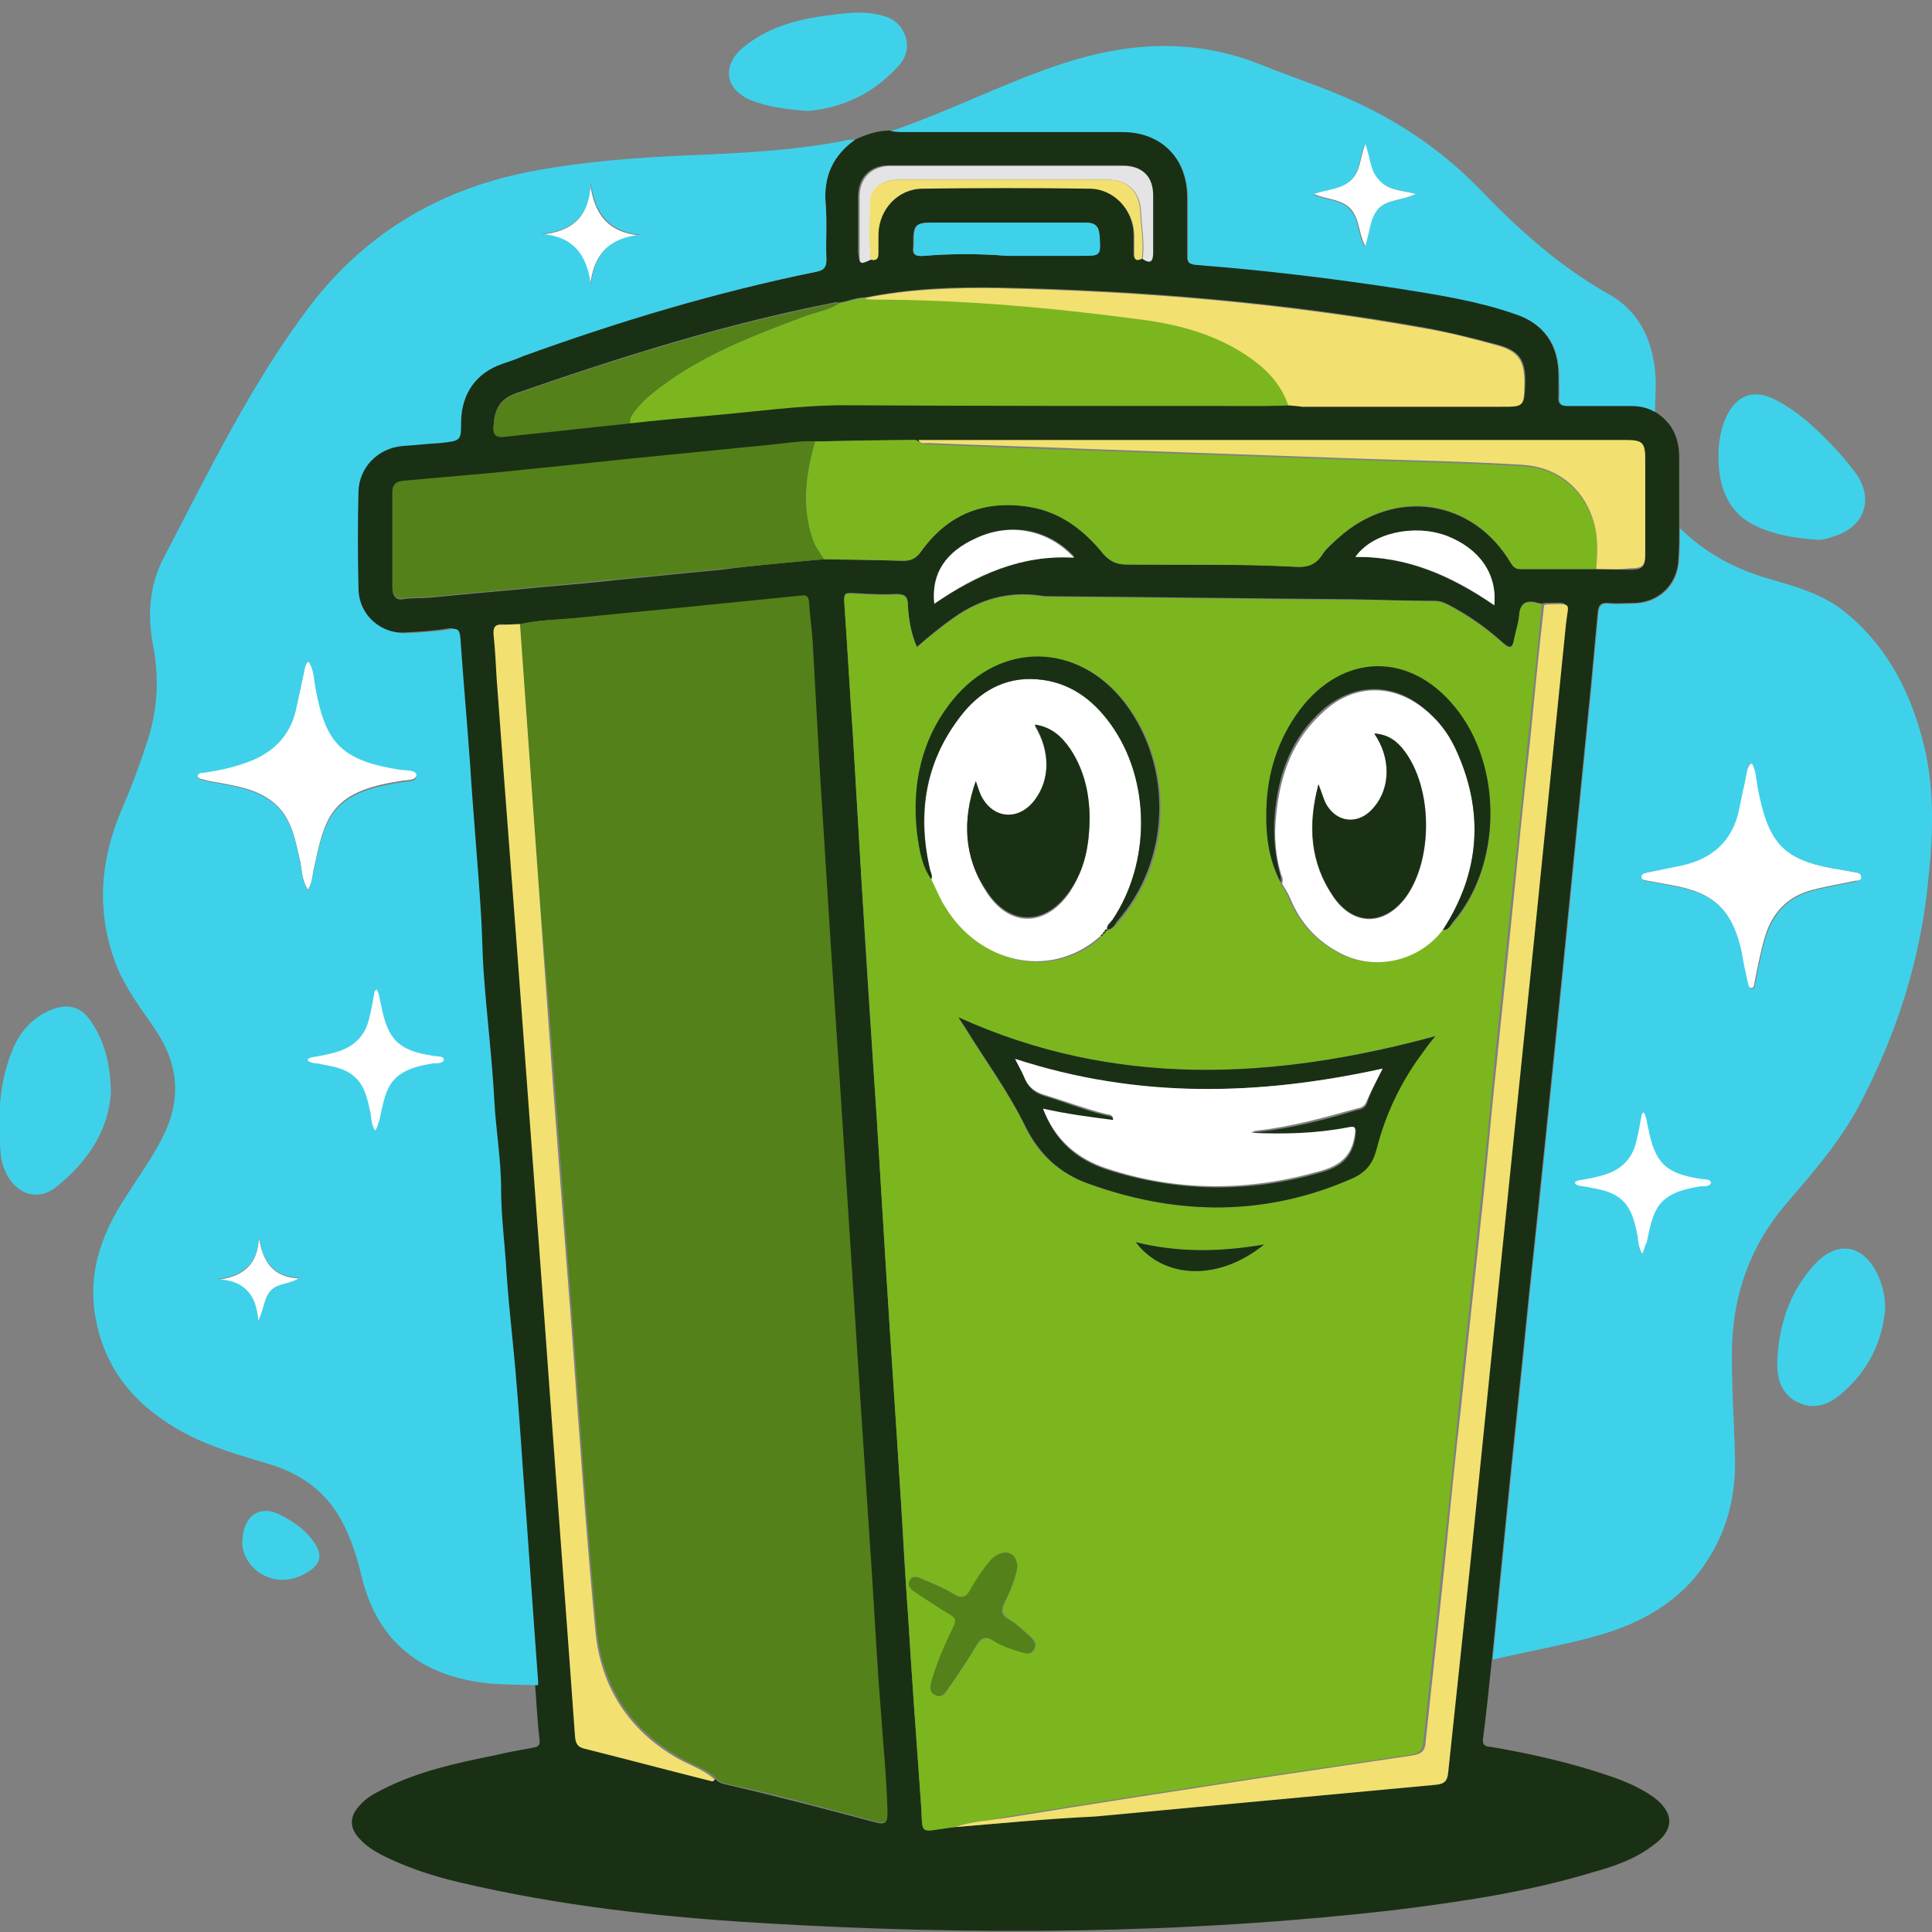
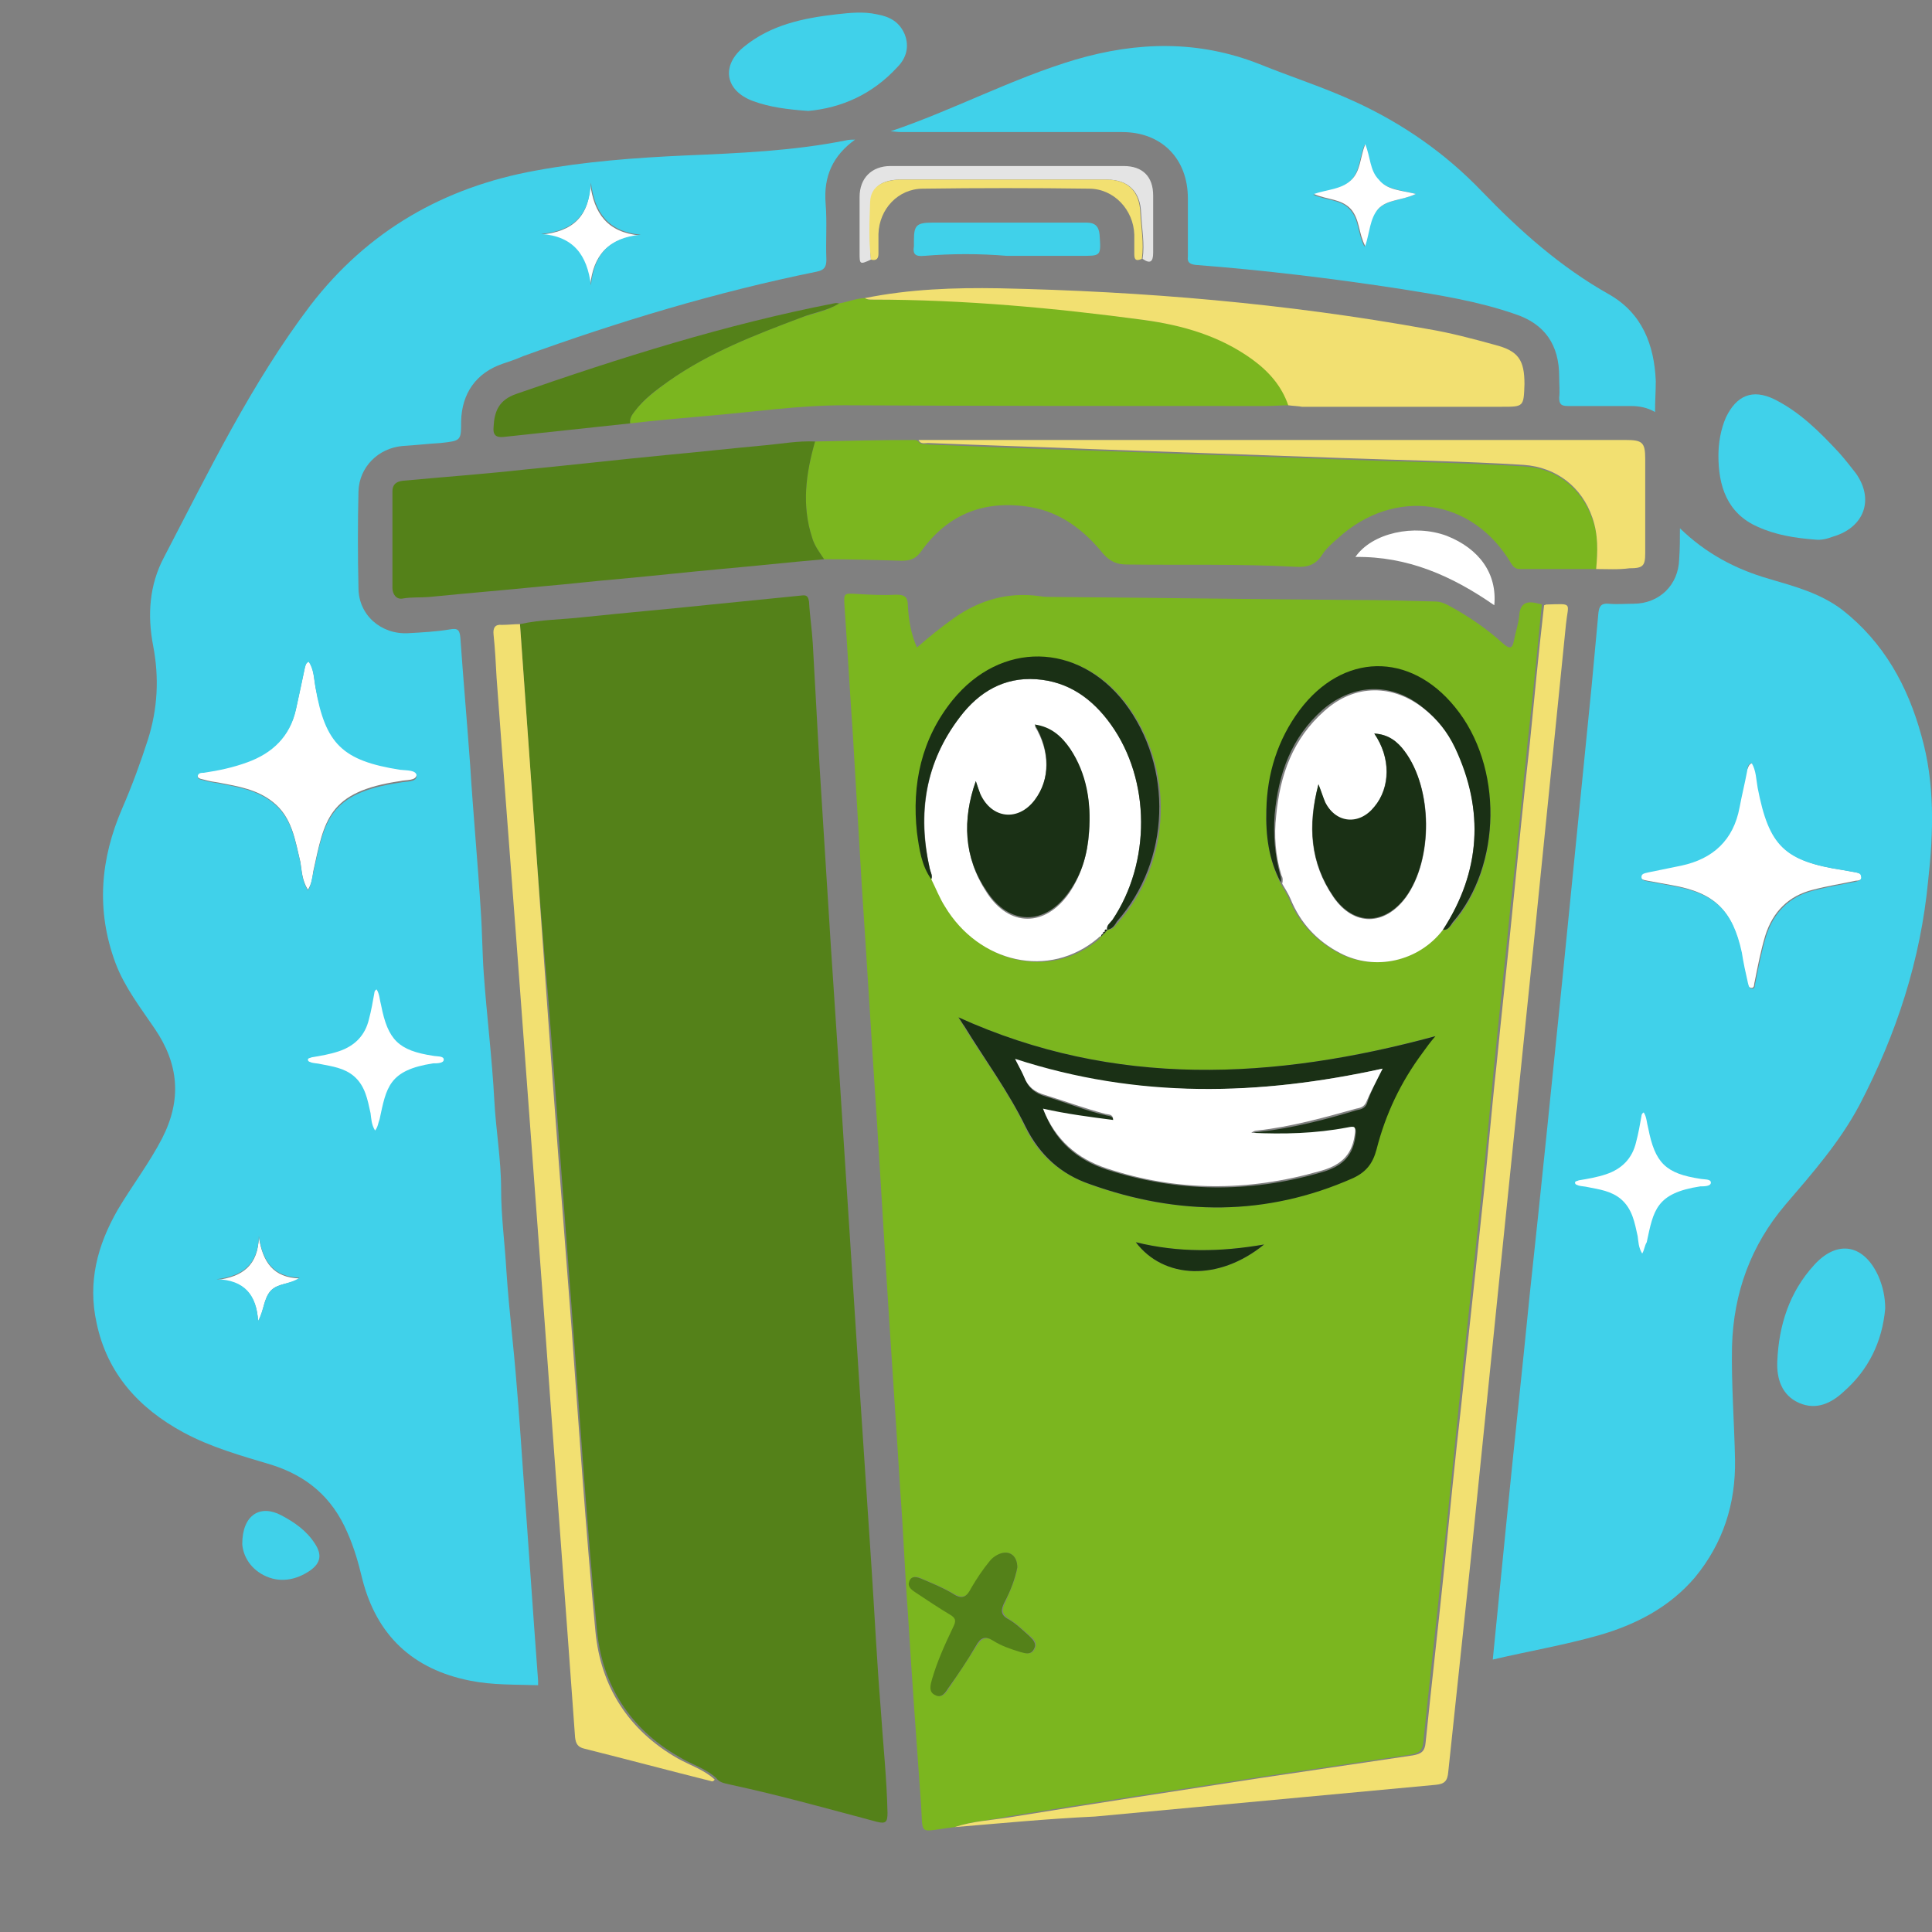
<svg xmlns="http://www.w3.org/2000/svg" id="Layer_1" x="0px" y="0px" viewBox="0 0 256 256" style="enable-background:new 0 0 256 256;" xml:space="preserve">
  <rect x="0" y="0" width="256" height="256" fill="#808080" stroke="none" />
  <style type="text/css">	.st0{fill:#1A3015;}	.st1{fill:#40D1EA;}	.st2{fill:#7BB61F;}	.st3{fill:#548119;}	.st4{fill:#F2E071;}	.st5{fill:#E4E4E4;}	.st6{fill:#FFFFFF;}</style>
  <g>
-     <path class="st0" d="M113.3,18.5c1.5-0.7,3-1.2,4.6-1.2c0.5,0,1,0.1,1.4,0.1c9.8,0,19.5,0,29.3,0c5.2,0,8.7,3.5,8.7,8.8  c0,2.6,0,5.1,0,7.7c0,0.8,0.2,1.1,1,1.1c9.1,0.7,18.3,1.8,27.3,3.2c5.1,0.8,10.2,1.6,15,3.3c4,1.4,5.9,4.2,5.9,8.3  c0,0.9,0,1.8,0,2.8c-0.1,0.9,0.3,1.2,1.2,1.1c2.8-0.1,5.5,0,8.3,0c1.1,0,2.2,0.2,3.2,0.8c2.3,1.4,3.3,3.4,3.3,6.1  c0,3.1,0,6.2,0,9.3c0,1.4,0,2.7-0.1,4.1c-0.1,3.4-2.6,5.9-6.1,5.9c-1.1,0-2.1,0.1-3.2,0c-1-0.1-1.3,0.3-1.4,1.2  c-0.3,3.2-0.6,6.5-0.9,9.7c-1.3,13-2.6,26.1-3.9,39.1c-1.4,13.8-2.8,27.6-4.3,41.5c-1,10.1-2.1,20.2-3.1,30.3  c-0.6,6-1.2,12.1-1.8,18.1c-0.4,3.5-0.7,7-1.2,10.6c-0.1,1.1,0.6,1,1.2,1.1c5.3,0.9,10.5,2.1,15.5,3.8c2.1,0.7,4.2,1.6,6,2.9  c2.6,2,2.7,4.2,0,6.2c-2.4,1.9-5.3,2.9-8.2,3.7c-8.6,2.6-17.4,3.9-26.3,5c-27.9,3.2-55.9,3.4-84,1.7c-13.4-0.8-26.8-2.3-39.9-5.4  c-3.4-0.8-6.8-1.9-10-3.5c-1.2-0.6-2.3-1.3-3.2-2.3c-1.3-1.4-1.3-2.9,0-4.3c0.9-1.1,2.1-1.7,3.3-2.3c4.6-2.3,9.6-3.4,14.6-4.4  c1.7-0.4,3.3-0.7,5-1c0.6-0.1,1.1-0.2,1-1c-0.3-2.5-0.4-4.9-0.6-7.4c0-0.2,0-0.4,0-0.6c-0.7-9.3-1.3-18.5-2-27.8  c-0.4-5.8-0.8-11.7-1.4-17.5c-0.3-3-0.6-6-0.8-9c-0.2-3.6-0.7-7.2-0.7-10.8c0-4-0.7-7.9-0.9-11.8c-0.3-5.6-1-11.2-1.4-16.8  c-0.2-2.8-0.2-5.6-0.4-8.4c-0.4-6.4-1-12.8-1.4-19.2c-0.4-5.6-0.9-11.2-1.3-16.9c-0.1-1-0.3-1.3-1.4-1.1c-1.8,0.3-3.7,0.4-5.5,0.5  c-3.6,0.2-6.6-2.4-6.6-6c-0.1-4.3-0.1-8.6,0-12.8c0.1-3.2,2.6-5.7,5.8-6c1.7-0.1,3.4-0.3,5.1-0.4c2.7-0.3,2.7-0.3,2.7-2.9  c0.1-3.7,2-6.4,5.5-7.6c0.9-0.3,1.8-0.6,2.7-1C82,42.6,94.9,38.7,108.2,36c1-0.2,1.3-0.6,1.3-1.6c-0.1-2.5,0.1-5-0.1-7.4  C109.1,23.3,110.4,20.6,113.3,18.5z M115.4,34.4c0.8,0.2,0.9-0.2,0.9-0.9c0-0.9,0-1.7,0-2.6c0.1-3.3,2.6-6,5.9-6  c7.3-0.1,14.7-0.1,22,0c3.3,0,5.9,2.8,6,6.1c0,0.9,0,1.7,0,2.6c0,0.8,0.4,0.9,1,0.6c1,0.7,1.4,0.4,1.4-0.8c0-2.5,0-5.1,0-7.6  c0-2.5-1.4-3.9-3.9-3.9c-10.3,0-20.6,0-30.9,0c-2.5,0-4.1,1.6-4.1,4.1c0,2.5,0,5,0,7.4C113.9,35.1,113.9,35.1,115.4,34.4z   M170.7,53.7c0.6,0,1.3,0.1,1.9,0.1c8.8,0,17.7,0,26.5,0c2.9,0,2.9,0,3-3c0.1-3.2-0.8-4.4-3.9-5.2c-3-0.8-5.9-1.5-8.9-2.1  c-18.8-3.4-37.7-5-56.8-5.4c-6-0.1-11.9,0.1-17.8,1.3c-1.2,0-2.3,0.5-3.5,0.7c-0.2,0-0.5-0.1-0.7,0c-14.4,2.8-28.3,7.2-42.1,12  c-2.3,0.8-2.9,2.3-3,4.4c-0.1,1,0.3,1.4,1.3,1.3c5.6-0.6,11.2-1.2,16.8-1.8c3.4-0.3,6.8-0.7,10.3-1c6-0.5,12-1.4,18.1-1.4  c18.6,0.1,37.2,0.1,55.8,0.1C168.7,53.8,169.7,53.8,170.7,53.7z M109.2,74.1c3.4,0.1,6.9,0.1,10.3,0.2c1.2,0.1,1.9-0.3,2.6-1.3  c3.6-5,8.6-6.9,14.5-5.8c4,0.7,7.1,3.1,9.6,6.2c0.9,1,1.7,1.4,3.1,1.4c7.4,0,14.9-0.1,22.3,0.3c1.5,0.1,2.7-0.2,3.6-1.6  c0.5-0.8,1.4-1.5,2.1-2.2c7.5-6.7,17.8-5.2,22.9,3.3c0.3,0.5,0.6,0.8,1.2,0.8c3.4,0,6.7,0,10.1,0c1.5,0,2.9,0.1,4.4,0.1  c1.7,0,2.1-0.3,2.1-2c0-4.2,0-8.4,0-12.5c0-2.2-0.4-2.5-2.6-2.5c-15.1,0-30.1,0-45.2,0c-16.2,0-32.4,0-48.5,0  c-0.2-0.1-0.4-0.2-0.5-0.2c-4.4,0.1-8.8,0.1-13.2,0.2c-2.2-0.1-4.4,0.4-6.6,0.6c-4.4,0.4-8.8,0.8-13.2,1.3  c-6.2,0.6-12.3,1.3-18.5,1.9c-5.4,0.5-10.9,1-16.3,1.5c-0.9,0.1-1.4,0.5-1.4,1.4c0,4.3,0,8.5,0,12.8c0,0.9,0.5,1.6,1.4,1.4  c1.2-0.2,2.3-0.1,3.5-0.2c5-0.5,9.9-0.9,14.9-1.4c3.5-0.3,6.9-0.6,10.4-1c4.4-0.4,8.9-0.9,13.3-1.3  C100.1,74.9,104.6,74.5,109.2,74.1z M68.9,82.7c-0.8,0-1.6,0.1-2.3,0c-1,0-1.2,0.4-1.1,1.3c0.2,1.9,0.3,3.8,0.4,5.7  c1.1,15.1,2.3,30.2,3.4,45.3c1,13.5,2,27,3,40.5c1.3,18.2,2.7,36.4,4,54.6c0.1,0.9,0.4,1.2,1.2,1.5c5.6,1.4,11.2,2.9,16.8,4.3  c0.2,0.1,0.4,0,0.5-0.2c0.5,0.7,1.3,0.7,2,0.9c6.5,1.5,12.9,3.2,19.3,4.9c1.2,0.3,1.5,0,1.4-1.2c-0.1-4.6-0.6-9.2-0.9-13.8  c-0.4-6.1-0.8-12.3-1.2-18.4c-0.5-7.5-1-15.1-1.5-22.6c-0.4-6.2-0.8-12.4-1.2-18.6c-0.5-7.7-1-15.5-1.5-23.2  c-0.4-6-0.8-12.1-1.2-18.1c-0.5-8-1-16-1.5-23.9c-0.3-5.4-0.6-10.8-0.9-16.3c-0.1-1.9-0.3-3.8-0.5-5.6c0-0.6-0.2-0.9-0.9-0.8  c-4,0.4-8,0.8-12,1.2c-5.7,0.6-11.5,1.1-17.2,1.7C74.4,82.1,71.6,82.1,68.9,82.7z M126.5,242.1c6.1-0.5,12.2-1.1,18.3-1.6  c15-1.4,30.1-2.8,45.1-4.2c1.2-0.1,1.6-0.5,1.7-1.7c0.9-9.4,2-18.8,3-28.3c1.3-12.8,2.6-25.5,3.9-38.3c1.5-14.6,3-29.3,4.5-43.9  c1.4-13.9,2.8-27.7,4.2-41.6c0.3-2.9,1-2.7-2.6-2.6c-0.1,0-0.2,0.1-0.3,0.1c-0.3-0.1-0.6-0.1-0.8-0.2c-1.4-0.3-2.1,0.2-2.2,1.7  c-0.1,1.1-0.5,2.2-0.7,3.3c-0.2,1.1-0.6,1.1-1.4,0.4c-2.2-2-4.6-3.7-7.3-5.1c-0.6-0.3-1.1-0.5-1.8-0.5c-3.6,0-7.2-0.1-10.8-0.2  c-13.3-0.1-26.6-0.3-39.9-0.4c-0.5,0-1.1,0-1.6-0.1c-4.2-0.6-8,0.5-11.4,2.9c-1.7,1.2-3.3,2.5-4.9,3.9c-0.8-1.8-1.1-3.7-1.2-5.5  c0-1.3-0.5-1.5-1.6-1.5c-1.7,0.1-3.5,0-5.2-0.1c-1.7-0.1-1.7-0.1-1.6,1.6c0.4,5.6,0.7,11.2,1.1,16.9c0.4,6.8,0.8,13.6,1.2,20.3  c0.6,10.4,1.3,20.7,2,31.1c0.4,6.5,0.8,13.1,1.2,19.6c0.6,9.8,1.3,19.7,1.9,29.5c0.3,5.3,0.6,10.7,1,16c0.5,8.3,1.1,16.6,1.7,24.8  C122.4,243.5,121.4,242.7,126.5,242.1z M133.4,33.9c3.2,0,6.4,0,9.6,0c2.8,0,2.8,0.1,2.6-2.8c-0.1-1.1-0.6-1.6-1.7-1.6  c-0.8,0-1.6,0-2.3,0c-6.1,0-12.1,0-18.2,0c-2,0-2.4,0.3-2.4,2.4c0,0.2,0,0.5,0,0.7c-0.2,1.2,0.3,1.4,1.4,1.3  C126.1,33.6,129.7,33.6,133.4,33.9z M198,80.2c0.4-4.2-2-7.6-6.3-9.2c-4.3-1.6-9.8-0.4-12.1,2.8C186.5,73.7,192.3,76.4,198,80.2z   M123.8,80c5.7-3.8,11.6-6.5,18.6-6.2c-3.4-3.7-8.4-4.6-12.9-2.6C125.3,73.1,123.3,76,123.8,80z" />
    <path class="st1" d="M219.3,54.6c-1-0.6-2.1-0.8-3.2-0.8c-2.8,0-5.5,0-8.3,0c-0.9,0-1.2-0.2-1.2-1.1c0.1-0.9,0-1.8,0-2.8  c0-4.2-1.9-7-5.9-8.3c-4.9-1.7-10-2.5-15-3.3c-9.1-1.4-18.2-2.5-27.3-3.2c-0.8-0.1-1.1-0.4-1-1.1c0-2.6,0-5.1,0-7.7  c0-5.3-3.5-8.8-8.7-8.8c-9.8,0-19.5,0-29.3,0c-0.5,0-1-0.1-1.4-0.1c8.3-2.8,16.1-7,24.5-9.5c8.2-2.4,16.3-2.6,24.4,0.6  c4.2,1.7,8.6,3.1,12.7,5c6.3,2.9,11.9,6.8,16.7,11.8c5.1,5.3,10.5,10.1,16.9,13.7c4.4,2.5,6,6.7,6.2,11.5  C219.4,51.8,219.3,53.2,219.3,54.6z M187.6,25.7c-2-0.5-3.7-0.6-5-1.8c-1.2-1.2-1.1-3-1.8-4.7c-0.7,1.8-0.6,3.6-1.9,4.8  c-1.3,1.2-3.1,1.2-4.9,1.8c1.8,0.8,3.7,0.6,4.9,2c1.2,1.3,1,3.2,1.9,4.9c0.6-1.8,0.5-3.6,1.7-4.9C183.8,26.4,185.7,26.6,187.6,25.7  z" />
-     <path class="st1" d="M14.7,144.7c-0.3,5.1-3.1,9.3-7.4,12.7c-2.3,1.7-4.9,0.9-6.3-1.6c-0.5-0.9-0.8-1.8-0.9-2.8  c-0.4-4.6-0.3-9.1,1.4-13.5c1-2.6,2.6-4.6,5.3-5.7c2.2-0.9,4-0.4,5.3,1.6C13.9,138.1,14.6,141,14.7,144.7z" />
    <path class="st1" d="M240.5,71.5c-2.6-0.2-5.2-0.6-7.6-1.7c-4.1-1.8-5.2-5.5-5.2-9.4c0-1.7,0.3-3.5,1-5.1c1.4-2.9,3.5-3.8,6.4-2.4  c3.4,1.7,6,4.3,8.6,7.1c0.8,0.9,1.5,1.8,2.2,2.7c2.5,3.5,1.1,7.2-3,8.4C242.1,71.4,241.3,71.6,240.5,71.5z" />
    <path class="st1" d="M107.1,14.7c-2.8-0.2-5.1-0.5-7.3-1.3c-3.8-1.4-4.3-4.8-1.1-7.3c3.5-2.8,7.7-3.7,12.1-4.2  c1.8-0.2,3.6-0.4,5.4,0c1.7,0.3,3,1,3.7,2.7c0.6,1.6,0.2,3.1-1,4.3C115.6,12.5,111.5,14.3,107.1,14.7z" />
    <path class="st1" d="M249.8,173.4c-0.4,4.4-2.2,8.1-5.5,11c-1.6,1.5-3.6,2.5-5.9,1.5c-2.3-1-3-3.2-2.9-5.5  c0.2-4.8,1.6-9.2,4.9-12.8c3.1-3.4,6.6-2.7,8.5,1.5C249.5,170.5,249.8,171.9,249.8,173.4z" />
    <path class="st1" d="M32.1,204.6c0-3.9,2.4-5.3,5.2-3.8c1.7,0.9,3.3,2,4.4,3.7c1,1.5,0.8,2.6-0.6,3.6c-1.9,1.3-4.1,1.7-6.2,0.6  C33,207.7,32.2,206,32.1,204.6z" />
    <path class="st2" d="M126.5,242.1c-5.1,0.6-4.1,1.4-4.5-3.6c-0.6-8.3-1.2-16.6-1.7-24.8c-0.4-5.3-0.6-10.7-1-16  c-0.6-9.8-1.3-19.7-1.9-29.5c-0.4-6.5-0.8-13.1-1.2-19.6c-0.7-10.4-1.3-20.7-2-31.1c-0.4-6.8-0.8-13.6-1.2-20.3  c-0.4-5.6-0.7-11.2-1.1-16.9c-0.1-1.7-0.1-1.7,1.6-1.6c1.7,0.1,3.5,0.2,5.2,0.1c1.1,0,1.6,0.2,1.6,1.5c0.1,1.8,0.4,3.7,1.2,5.5  c1.6-1.4,3.2-2.7,4.9-3.9c3.4-2.4,7.2-3.5,11.4-2.9c0.5,0.1,1.1,0.1,1.6,0.1c13.3,0.1,26.6,0.3,39.9,0.4c3.6,0,7.2,0.1,10.8,0.2  c0.7,0,1.2,0.2,1.8,0.5c2.6,1.4,5.1,3.1,7.3,5.1c0.8,0.7,1.2,0.7,1.4-0.4c0.2-1.1,0.6-2.2,0.7-3.3c0.1-1.5,0.8-2,2.2-1.7  c0.3,0.1,0.6,0.1,0.8,0.2c-0.6,6.1-1.2,12.3-1.9,18.4c-0.7,7-1.4,14.1-2.2,21.1c-0.7,7.1-1.5,14.3-2.2,21.4  c-0.6,6.3-1.2,12.7-1.9,19c-0.9,8.8-1.9,17.6-2.8,26.3c-0.7,7-1.4,14.1-2.2,21.1c-0.8,7.8-1.7,15.6-2.5,23.4  c-0.1,1.2-0.6,1.5-1.7,1.7c-6.7,1-13.4,2-20.2,3c-11.1,1.7-22.2,3.4-33.2,5.2C131.3,241.2,128.8,241.3,126.5,242.1z M145.9,124.1  L145.9,124.1c0.1-0.1,0.2-0.2,0.3-0.3c0,0,0,0,0,0c0.1-0.1,0.2-0.2,0.3-0.3l0,0c0.1-0.1,0.2-0.2,0.3-0.3l0,0c0.7,0,1-0.6,1.4-1  c7.1-8,7.5-20.5,1-29c-6.1-8-16.4-8.2-22.8-0.3c-4.2,5.1-5.4,11.1-4.7,17.5c0.2,2.1,0.5,4.3,1.9,6.2c0.6,1.2,1.1,2.5,1.8,3.6  c4.6,7.5,13.8,9.7,20.3,4.2C145.7,124.2,145.8,124.1,145.9,124.1z M191.2,123.2c0.7,0.1,0.9-0.4,1.3-0.8c6.5-7.5,6.7-20.7,0.3-28.5  c-6-7.4-14.9-7.2-20.6,0.4c-2.9,3.9-4.3,8.3-4.4,13.2c-0.1,3.3,0.4,6.6,1.9,9.6c0.4,0.7,0.8,1.3,1.1,2c1.3,3.2,3.6,5.6,6.6,7.2  C182.1,128.7,187.9,127.4,191.2,123.2z M127,134.8c0.2,0.4,0.5,0.8,0.7,1.2c2.7,4.4,5.9,8.6,8.1,13.3c1.8,3.8,4.7,6.2,8.5,7.6  c11.7,4.2,23.4,4.3,34.9-0.8c1.8-0.8,2.7-2,3.1-3.8c1.2-4.7,3.2-8.9,6.1-12.8c0.5-0.7,1.1-1.4,1.7-2.2  C168.8,143.1,147.8,144.2,127,134.8z M134.8,207.7c0-1.7-1.2-2.4-2.5-1.7c-0.4,0.2-0.8,0.6-1.1,0.9c-0.8,1.1-1.7,2.3-2.4,3.5  c-0.6,1.1-1.2,1.5-2.4,0.8c-1.3-0.8-2.8-1.4-4.2-2c-0.6-0.3-1.3-0.5-1.6,0.3c-0.3,0.7,0.2,1.2,0.8,1.5c1.5,1,3,2,4.5,2.9  c0.8,0.5,0.9,0.9,0.5,1.7c-1.1,2.2-2.1,4.5-2.8,6.9c-0.2,0.7-0.5,1.7,0.4,2.1c0.9,0.5,1.4-0.4,1.8-1c1.2-1.8,2.4-3.6,3.6-5.5  c0.6-1,1.2-1.3,2.3-0.7c1.1,0.7,2.4,1.1,3.6,1.5c0.7,0.2,1.4,0.4,1.8-0.4c0.4-0.8-0.1-1.3-0.6-1.7c-0.9-0.8-1.7-1.6-2.7-2.2  c-1.1-0.7-1.1-1.3-0.6-2.3C133.9,210.7,134.6,209.2,134.8,207.7z M150.5,164.6c3.7,4.9,11,5.2,17,0.3  C161.7,165.9,156.2,166,150.5,164.6z" />
    <path class="st3" d="M68.9,82.7c2.7-0.6,5.5-0.6,8.2-0.9c5.7-0.6,11.5-1.1,17.2-1.7c4-0.4,8-0.8,12-1.2c0.7-0.1,0.8,0.3,0.9,0.8  c0.1,1.9,0.4,3.8,0.5,5.6c0.3,5.4,0.6,10.8,0.9,16.3c0.5,8,1,16,1.5,23.9c0.4,6,0.8,12.1,1.2,18.1c0.5,7.7,1,15.5,1.5,23.2  c0.4,6.2,0.8,12.4,1.2,18.6c0.5,7.5,1,15.1,1.5,22.6c0.4,6.1,0.7,12.3,1.2,18.4c0.3,4.6,0.8,9.2,0.9,13.8c0,1.2-0.2,1.5-1.4,1.2  c-6.4-1.7-12.8-3.5-19.3-4.9c-0.7-0.2-1.5-0.2-2-0.9c-1.4-1.3-3.3-1.8-4.9-2.8c-6.5-3.7-10.2-9.5-10.9-16.8  c-1.3-13.5-2.2-27.1-3.2-40.7c-1.1-14.1-2.1-28.3-3.2-42.4C71.2,116.3,70.1,99.5,68.9,82.7z" />
    <path class="st2" d="M211.5,75.4c-3.4,0-6.7,0-10.1,0c-0.6,0-0.9-0.3-1.2-0.8c-5.1-8.6-15.4-10.1-22.9-3.3  c-0.8,0.7-1.6,1.4-2.1,2.2c-0.9,1.4-2,1.7-3.6,1.6c-7.4-0.4-14.9-0.2-22.3-0.3c-1.3,0-2.2-0.4-3.1-1.4c-2.5-3.1-5.6-5.5-9.6-6.2  c-6-1-10.9,0.8-14.5,5.8c-0.7,1-1.4,1.3-2.6,1.3c-3.4-0.1-6.9-0.2-10.3-0.2c-0.6-0.9-1.3-1.8-1.6-2.9c-1.4-4.3-0.8-8.5,0.4-12.7  c4.4-0.1,8.8-0.2,13.2-0.2c0.2,0,0.4,0.1,0.5,0.2c0.3,0.5,0.9,0.3,1.3,0.4c7.2,0.3,14.3,0.6,21.5,0.8c11.2,0.4,22.4,0.8,33.6,1.2  c8,0.3,15.9,0.4,23.8,0.9c4.3,0.2,7.7,2.9,9.1,7C211.8,70.8,211.7,73.1,211.5,75.4z" />
    <path class="st2" d="M111.2,40.2c1.2-0.2,2.3-0.7,3.5-0.7c0.3,0.3,0.6,0.2,1,0.2c12.1-0.1,24,1,36,2.7c5.2,0.7,10.1,2.1,14.3,5.2  c2.1,1.6,3.9,3.5,4.8,6.1c-1,0-2,0.1-3.1,0.1c-18.6,0-37.2,0-55.8-0.1c-6.1,0-12.1,0.9-18.1,1.4c-3.4,0.3-6.9,0.6-10.3,1  c-0.1-0.6,0.2-1.1,0.6-1.6c1.2-1.6,2.9-2.8,4.5-4c5.4-3.8,11.4-6.1,17.5-8.4C107.8,41.5,109.7,41.2,111.2,40.2z" />
    <path class="st3" d="M108,58.5c-1.2,4.2-1.8,8.4-0.4,12.7c0.3,1.1,1,2,1.6,2.9c-4.6,0.4-9.2,0.9-13.7,1.3  c-4.4,0.4-8.9,0.9-13.3,1.3c-3.5,0.3-6.9,0.7-10.4,1c-5,0.5-9.9,0.9-14.9,1.4c-1.2,0.1-2.3,0-3.5,0.2c-0.9,0.2-1.4-0.6-1.4-1.4  c0-4.3,0-8.5,0-12.8c0-0.9,0.5-1.3,1.4-1.4c5.4-0.5,10.9-0.9,16.3-1.5c6.2-0.6,12.3-1.3,18.5-1.9c4.4-0.4,8.8-0.9,13.2-1.3  C103.6,58.8,105.7,58.4,108,58.5z" />
    <path class="st4" d="M126.5,242.1c2.4-0.8,4.8-0.9,7.3-1.3c11.1-1.8,22.1-3.5,33.2-5.2c6.7-1,13.4-2,20.2-3  c1.1-0.2,1.6-0.5,1.7-1.7c0.8-7.8,1.7-15.6,2.5-23.4c0.7-7,1.4-14.1,2.2-21.1c0.9-8.8,1.9-17.6,2.8-26.3c0.7-6.3,1.2-12.7,1.9-19  c0.7-7.1,1.5-14.3,2.2-21.4c0.7-7,1.4-14.1,2.2-21.1c0.6-6.1,1.2-12.3,1.9-18.4c0.1,0,0.2-0.1,0.3-0.1c3.6-0.1,2.9-0.3,2.6,2.6  c-1.4,13.9-2.8,27.7-4.2,41.6c-1.5,14.6-3,29.3-4.5,43.9c-1.3,12.8-2.6,25.5-3.9,38.3c-1,9.4-2,18.8-3,28.3  c-0.1,1.2-0.5,1.6-1.7,1.7c-15,1.4-30.1,2.8-45.1,4.2C138.7,241,132.6,241.6,126.5,242.1z" />
    <path class="st4" d="M68.9,82.7c1.2,16.8,2.4,33.6,3.6,50.4c1,14.1,2.1,28.3,3.2,42.4c1,13.6,1.9,27.1,3.2,40.7  c0.7,7.3,4.4,13.1,10.9,16.8c1.6,0.9,3.5,1.5,4.9,2.8c-0.1,0.2-0.3,0.3-0.5,0.2c-5.6-1.4-11.2-2.9-16.8-4.3  c-0.8-0.2-1.1-0.6-1.2-1.5c-1.3-18.2-2.7-36.4-4-54.6c-1-13.5-2-27-3-40.5c-1.1-15.1-2.3-30.2-3.4-45.3c-0.1-1.9-0.2-3.8-0.4-5.7  c-0.1-0.9,0.2-1.4,1.1-1.3C67.3,82.8,68.1,82.7,68.9,82.7z" />
    <path class="st4" d="M170.7,53.7c-0.9-2.6-2.6-4.5-4.8-6.1c-4.3-3.1-9.2-4.5-14.3-5.2c-11.9-1.6-23.9-2.7-36-2.7  c-0.3,0-0.7,0-1-0.2c5.9-1.2,11.9-1.4,17.8-1.3c19.1,0.4,38,2,56.8,5.4c3,0.5,6,1.3,8.9,2.1c3.1,0.8,3.9,2,3.9,5.2  c-0.1,3-0.1,3-3,3c-8.8,0-17.7,0-26.5,0C172,53.8,171.4,53.8,170.7,53.7z" />
    <path class="st4" d="M211.5,75.4c0.2-2.3,0.3-4.5-0.5-6.8c-1.4-4.1-4.8-6.7-9.1-7c-7.9-0.5-15.9-0.6-23.8-0.9  c-11.2-0.4-22.4-0.8-33.6-1.2c-7.2-0.3-14.3-0.5-21.5-0.8c-0.5,0-1,0.2-1.3-0.4c16.2,0,32.4,0,48.5,0c15.1,0,30.1,0,45.2,0  c2.2,0,2.6,0.3,2.6,2.5c0,4.2,0,8.4,0,12.5c0,1.7-0.3,2-2.1,2C214.4,75.5,213,75.4,211.5,75.4z" />
    <path class="st3" d="M111.2,40.2c-1.6,1-3.4,1.2-5.1,1.9c-6.1,2.3-12.1,4.6-17.5,8.4c-1.7,1.2-3.3,2.4-4.5,4  c-0.4,0.5-0.7,1-0.6,1.6c-5.6,0.6-11.2,1.2-16.8,1.8c-1,0.1-1.4-0.3-1.3-1.3c0.1-2.1,0.7-3.6,3-4.4c13.8-4.8,27.7-9.2,42.1-12  C110.8,40.1,111,40.2,111.2,40.2z" />
    <path class="st5" d="M115.4,34.4c-1.5,0.7-1.5,0.6-1.5-0.9c0-2.5,0-5,0-7.4c0-2.5,1.6-4.1,4.1-4.1c10.3,0,20.6,0,30.9,0  c2.5,0,3.9,1.4,3.9,3.9c0,2.5,0,5.1,0,7.6c0,1.2-0.4,1.5-1.4,0.8c0.3-2-0.1-4-0.2-6.1c-0.1-2.8-1.7-4.4-4.5-4.4  c-6.7,0-13.4,0-20.1,0c-2.4,0-4.9,0-7.3,0c-2.4,0-3.8,1-3.9,2.9C115.3,29.3,115.2,31.9,115.4,34.4z" />
    <path class="st1" d="M133.4,33.9c-3.6-0.3-7.3-0.3-10.9,0c-1.1,0.1-1.6-0.1-1.4-1.3c0-0.2,0-0.5,0-0.7c0-2,0.3-2.4,2.4-2.4  c6.1,0,12.1,0,18.2,0c0.8,0,1.6,0,2.3,0c1.1,0,1.6,0.5,1.7,1.6c0.2,2.9,0.2,2.8-2.6,2.8C139.8,33.9,136.6,33.9,133.4,33.9z" />
    <path class="st6" d="M198,80.2c-5.6-3.9-11.5-6.5-18.4-6.4c2.2-3.2,7.8-4.4,12.1-2.8C196,72.7,198.4,76,198,80.2z" />
-     <path class="st6" d="M123.8,80c-0.4-4,1.5-6.9,5.6-8.7c4.5-2.1,9.5-1.1,12.9,2.6C135.3,73.5,129.4,76.1,123.8,80z" />
    <path class="st4" d="M115.4,34.4c-0.3-2.6-0.2-5.1-0.1-7.7c0.1-1.9,1.5-2.8,3.9-2.9c2.4,0,4.8,0,7.3,0c6.7,0,13.4,0,20.1,0  c2.8,0,4.4,1.5,4.5,4.4c0.1,2,0.5,4,0.2,6.1c-0.7,0.3-1,0.2-1-0.6c0-0.9,0-1.7,0-2.6c-0.1-3.3-2.7-6.1-6-6.1  c-7.3-0.1-14.7-0.1-22,0c-3.3,0-5.8,2.7-5.9,6c0,0.9,0,1.7,0,2.6C116.4,34.2,116.2,34.6,115.4,34.4z" />
    <path class="st6" d="M40.8,117.9c-0.8-1.3-0.8-2.5-1-3.7c-0.7-2.9-1.1-5.9-3.6-7.9c-2.1-1.7-4.6-2.1-7.2-2.6  c-0.7-0.1-1.3-0.2-2-0.4c-0.3-0.1-0.9-0.1-0.8-0.6c0.1-0.4,0.5-0.4,0.8-0.4c2-0.3,3.9-0.7,5.8-1.4c3.3-1.2,5.6-3.4,6.4-6.9  c0.4-1.8,0.8-3.7,1.2-5.6c0.1-0.3,0.1-0.6,0.5-0.8c0.7,1,0.7,2.3,0.9,3.4c1.4,7.4,3.7,9.6,11.2,10.8c0.8,0.1,2.2,0,2.2,0.8  c0,0.9-1.4,0.7-2.2,0.9c-9.6,1.4-10,5.2-11.5,12C41.4,116.3,41.3,117.1,40.8,117.9z" />
    <path class="st6" d="M78.2,24.3c0.5,4,2.3,6.5,6.6,6.9c-4.2,0.4-6.2,2.6-6.6,6.7c-0.5-4-2.3-6.5-6.6-6.8  C76,30.7,78.1,28.6,78.2,24.3z" />
    <path class="st6" d="M34.2,175.1c-0.2-3.4-1.8-5.4-5.5-5.5c3.5-0.4,5.5-2,5.6-5.7c0.5,3.3,1.9,5.4,5.4,5.5  c-1.3,0.8-2.8,0.6-3.8,1.6C34.9,172.1,35,173.7,34.2,175.1z" />
    <path class="st6" d="M232.2,101.1c0.6,1,0.6,2.2,0.8,3.3c1.5,7.7,3.5,9.7,11.3,10.9c0.6,0.1,1.1,0.2,1.7,0.3  c0.3,0.1,0.7,0.1,0.7,0.6c0,0.4-0.4,0.5-0.8,0.5c-1.9,0.4-3.8,0.7-5.7,1.2c-3.2,0.8-5.3,2.9-6.3,6.1c-0.6,2-1,4.1-1.4,6.1  c-0.1,0.3,0,0.8-0.4,0.8c-0.5,0-0.5-0.5-0.6-0.8c-0.3-1.3-0.6-2.7-0.8-4c-1.2-5.5-3.5-7.8-9.1-8.8c-1.1-0.2-2.2-0.4-3.3-0.6  c-0.4-0.1-0.9-0.1-0.9-0.6c0-0.5,0.6-0.5,0.9-0.6c1.5-0.3,2.9-0.6,4.4-0.9c4.2-0.9,6.9-3.4,7.7-7.7c0.3-1.6,0.7-3.2,1-4.8  C231.7,101.8,231.6,101.3,232.2,101.1z" />
    <path class="st6" d="M187.6,25.7c-1.9,0.9-3.8,0.7-5,2c-1.1,1.3-1.1,3.1-1.7,4.9c-0.9-1.7-0.7-3.5-1.9-4.9c-1.3-1.4-3.1-1.2-4.9-2  c1.8-0.6,3.6-0.6,4.9-1.8c1.3-1.2,1.2-3,1.9-4.8c0.7,1.7,0.6,3.5,1.8,4.7C183.8,25.2,185.6,25.2,187.6,25.7z" />
-     <path class="st6" d="M145.5,124.3c-6.5,5.5-15.8,3.3-20.3-4.2c-0.7-1.1-1.2-2.4-1.8-3.6c0.2-0.5-0.1-0.9-0.2-1.4  c-1.6-7.3-0.6-14.1,4-20.1c2.5-3.3,5.9-5.3,10.1-5c4.3,0.3,7.4,2.6,9.9,6c5.3,7.4,5.3,18.3,0.2,25.9c-0.3,0.4-0.8,0.7-0.7,1.3  c0,0,0,0,0,0c-0.3-0.1-0.4,0.1-0.3,0.3c0,0,0,0,0,0c-0.3-0.1-0.3,0.1-0.3,0.3c0,0,0,0,0,0c-0.2,0-0.3,0.1-0.3,0.3c0,0,0,0,0,0  C145.8,124.1,145.7,124.2,145.5,124.3z M129.3,103.5c-1.8,5.1-1.6,10.1,1.4,14.7c3,4.7,7.8,4.7,11,0.1c1.6-2.4,2.4-5.1,2.6-7.9  c0.3-3.9-0.3-7.7-2.5-11c-1.1-1.6-2.5-2.9-4.7-3.2c2.1,3.4,2,7.2,0,10c-2.2,2.9-5.7,2.5-7.2-0.8  C129.7,104.7,129.5,104.1,129.3,103.5z" />
+     <path class="st6" d="M145.5,124.3c-6.5,5.5-15.8,3.3-20.3-4.2c-0.7-1.1-1.2-2.4-1.8-3.6c0.2-0.5-0.1-0.9-0.2-1.4  c-1.6-7.3-0.6-14.1,4-20.1c2.5-3.3,5.9-5.3,10.1-5c4.3,0.3,7.4,2.6,9.9,6c5.3,7.4,5.3,18.3,0.2,25.9c-0.3,0.4-0.8,0.7-0.7,1.3  c0,0,0,0,0,0c-0.3-0.1-0.4,0.1-0.3,0.3c0,0,0,0,0,0c-0.3-0.1-0.3,0.1-0.3,0.3c0,0,0,0,0,0c0,0,0,0,0,0  C145.8,124.1,145.7,124.2,145.5,124.3z M129.3,103.5c-1.8,5.1-1.6,10.1,1.4,14.7c3,4.7,7.8,4.7,11,0.1c1.6-2.4,2.4-5.1,2.6-7.9  c0.3-3.9-0.3-7.7-2.5-11c-1.1-1.6-2.5-2.9-4.7-3.2c2.1,3.4,2,7.2,0,10c-2.2,2.9-5.7,2.5-7.2-0.8  C129.7,104.7,129.5,104.1,129.3,103.5z" />
    <path class="st6" d="M191.2,123.2c-3.2,4.2-9,5.5-13.6,3.1c-3.1-1.6-5.3-4-6.6-7.2c-0.3-0.7-0.7-1.3-1.1-2c0.1-0.4,0.1-0.8-0.1-1.1  c-0.8-2.6-1-5.3-0.7-7.9c0.5-5.4,2.2-10.2,6.4-13.9c4-3.6,9.1-3.6,13.3-0.2c1.8,1.5,3.2,3.2,4.2,5.3  C196.6,107.4,196.2,115.5,191.2,123.2z M182.1,97.2c2.2,3.2,2.1,7.1,0,9.8c-2,2.5-5,2.2-6.5-0.6c-0.3-0.7-0.5-1.4-0.9-2.4  c-1.5,5.4-1.1,10.4,2,14.9c2.7,3.9,6.8,3.8,9.6,0c3.6-5,3.6-14.4-0.2-19.3C185.2,98.3,184,97.3,182.1,97.2z" />
    <path class="st0" d="M127,134.8c20.7,9.4,41.8,8.3,63.2,2.5c-0.7,0.8-1.2,1.5-1.7,2.2c-2.9,3.9-4.9,8.1-6.1,12.8  c-0.5,1.9-1.4,3-3.1,3.8c-11.5,5.1-23.2,5-34.9,0.8c-3.8-1.3-6.6-3.8-8.5-7.6c-2.3-4.7-5.4-8.9-8.1-13.3  C127.5,135.6,127.3,135.2,127,134.8z M183.2,141.6c-16.4,3.6-32.4,4-48.6-1.1c0.5,1,1,1.7,1.2,2.4c0.5,1.3,1.4,2,2.8,2.4  c2.7,0.8,5.3,1.9,8,2.5c0.3,0.1,0.9,0,1,0.8c-3.1-0.4-6.2-0.8-9.3-1.5c1.5,4.1,4.4,6.6,8.4,7.9c9.4,3,18.8,3.1,28.2,0.4  c2.6-0.7,4.3-1.9,4.7-4.8c0.2-1.3-0.1-1.2-1-1c-4.2,0.8-8.4,0.9-12.7,0.7c0.2-0.2,0.5-0.3,0.8-0.3c4.5-0.5,8.8-1.6,13.1-2.9  c0.5-0.1,1-0.2,1.3-0.8C181.6,144.7,182.3,143.4,183.2,141.6z" />
    <path class="st0" d="M146.7,123.2c-0.1-0.6,0.4-0.9,0.7-1.3c5.1-7.6,5.1-18.5-0.2-25.9c-2.4-3.4-5.6-5.7-9.9-6  c-4.3-0.3-7.6,1.7-10.1,5c-4.6,6-5.7,12.8-4,20.1c0.1,0.5,0.4,0.9,0.2,1.4c-1.3-1.8-1.6-4-1.9-6.2c-0.7-6.4,0.6-12.4,4.7-17.5  c6.4-7.9,16.6-7.7,22.8,0.3c6.5,8.5,6.1,21-1,29C147.7,122.6,147.4,123.1,146.7,123.2z" />
    <path class="st0" d="M191.2,123.2c5-7.7,5.5-15.8,1.6-24.1c-1-2.1-2.4-3.9-4.2-5.3c-4.1-3.4-9.2-3.3-13.3,0.2  c-4.2,3.7-5.9,8.5-6.4,13.9c-0.2,2.7,0,5.3,0.7,7.9c0.1,0.4,0.2,0.8,0.1,1.1c-1.6-3-2-6.2-1.9-9.6c0.1-4.8,1.5-9.3,4.4-13.2  c5.7-7.6,14.6-7.8,20.6-0.4c6.4,7.8,6.2,21-0.3,28.5C192.1,122.8,191.8,123.3,191.2,123.2z" />
    <path class="st3" d="M134.8,207.7c-0.3,1.5-0.9,3.1-1.7,4.6c-0.5,1-0.6,1.7,0.6,2.3c1,0.6,1.8,1.4,2.7,2.2c0.5,0.5,1,1,0.6,1.7  c-0.4,0.8-1.1,0.6-1.8,0.4c-1.3-0.4-2.5-0.8-3.6-1.5c-1.1-0.7-1.7-0.4-2.3,0.7c-1.1,1.9-2.3,3.7-3.6,5.5c-0.4,0.6-0.9,1.5-1.8,1  c-0.9-0.4-0.6-1.4-0.4-2.1c0.7-2.4,1.7-4.6,2.8-6.9c0.4-0.8,0.4-1.2-0.5-1.7c-1.5-0.9-3-1.9-4.5-2.9c-0.6-0.4-1.1-0.8-0.8-1.5  c0.3-0.8,1.1-0.5,1.6-0.3c1.4,0.6,2.9,1.2,4.2,2c1.2,0.8,1.8,0.4,2.4-0.8c0.7-1.2,1.5-2.4,2.4-3.5c0.3-0.4,0.7-0.7,1.1-0.9  C133.6,205.3,134.8,206,134.8,207.7z" />
    <path class="st0" d="M150.5,164.6c5.7,1.4,11.2,1.3,17,0.3C161.5,169.8,154.2,169.5,150.5,164.6z" />
    <path class="st0" d="M146.4,123.5c0-0.3,0-0.4,0.3-0.3C146.7,123.3,146.6,123.4,146.4,123.5z" />
    <path class="st0" d="M146.2,123.8c0-0.2,0-0.4,0.3-0.3C146.4,123.6,146.3,123.7,146.2,123.8z" />
    <path class="st0" d="M145.9,124.1c0-0.2,0.1-0.4,0.3-0.3C146.1,123.9,146,124,145.9,124.1z" />
    <path class="st0" d="M145.5,124.3c0.1-0.1,0.2-0.2,0.4-0.2C145.8,124.1,145.7,124.2,145.5,124.3z" />
    <path class="st0" d="M129.3,103.5c0.2,0.6,0.4,1.2,0.6,1.7c1.5,3.3,5,3.7,7.2,0.8c2.1-2.8,2.1-6.5,0-10c2.2,0.3,3.6,1.6,4.7,3.2  c2.2,3.3,2.8,7.1,2.5,11c-0.2,2.9-0.9,5.5-2.6,7.9c-3.2,4.6-8,4.6-11-0.1C127.7,113.6,127.5,108.6,129.3,103.5z" />
    <path class="st0" d="M182.1,97.2c1.9,0.1,3.1,1.1,4,2.3c3.7,4.9,3.8,14.3,0.2,19.3c-2.8,3.8-6.9,3.9-9.6,0c-3.1-4.5-3.4-9.4-2-14.9  c0.4,1,0.6,1.7,0.9,2.4c1.4,2.8,4.5,3.1,6.5,0.6C184.3,104.3,184.3,100.4,182.1,97.2z" />
    <path class="st6" d="M183.2,141.6c-0.9,1.8-1.6,3.1-2.2,4.5c-0.3,0.6-0.8,0.7-1.3,0.8c-4.3,1.2-8.6,2.4-13.1,2.9  c-0.3,0-0.5,0.1-0.8,0.3c4.3,0.2,8.5,0.1,12.7-0.7c1-0.2,1.2-0.2,1,1c-0.4,2.9-2.1,4.1-4.7,4.8c-9.5,2.7-18.9,2.7-28.2-0.4  c-3.9-1.3-6.8-3.8-8.4-7.9c3.1,0.7,6.2,1.1,9.3,1.5c0-0.8-0.6-0.7-1-0.8c-2.7-0.7-5.4-1.7-8-2.5c-1.4-0.4-2.3-1.1-2.8-2.4  c-0.3-0.7-0.7-1.4-1.2-2.4C150.8,145.6,166.8,145.2,183.2,141.6z" />
  </g>
  <g>
    <path class="st1" d="M254.6,97.5c-1.8-6.6-5-12.4-10.5-16.7c-2.9-2.2-6.3-3.1-9.7-4.1c-4.5-1.3-8.4-3.4-11.8-6.7  c0,1.4,0,2.7-0.1,4.1c-0.1,3.4-2.6,5.9-6.1,5.9c-1.1,0-2.1,0.1-3.2,0c-1-0.1-1.3,0.3-1.4,1.2c-0.3,3.2-0.6,6.5-0.9,9.7  c-1.3,13-2.6,26.1-3.9,39.1c-1.4,13.8-2.8,27.6-4.3,41.5c-1,10.1-2.1,20.2-3.1,30.3c-0.6,6-1.2,12.1-1.8,18.1  c4.7-1.1,9.4-1.9,14-3.2c4.9-1.4,9.4-3.7,12.8-7.7c3.7-4.5,5.4-9.7,5.3-15.6c-0.1-5-0.5-10-0.4-15c0.2-7.1,2.5-13.4,7.1-18.8  c3.6-4.2,7.2-8.3,9.8-13.2c4.9-9.4,8.1-19.2,9.1-29.8C256.2,110.3,256.4,103.8,254.6,97.5z M246,116.8c-1.9,0.4-3.8,0.7-5.7,1.2  c-3.2,0.8-5.3,2.9-6.3,6.1c-0.6,2-1,4.1-1.4,6.1c-0.1,0.3,0,0.8-0.4,0.8c-0.5,0-0.5-0.5-0.6-0.8c-0.3-1.3-0.6-2.7-0.8-4  c-1.2-5.5-3.5-7.8-9.1-8.8c-1.1-0.2-2.2-0.4-3.3-0.6c-0.4-0.1-0.9-0.1-0.9-0.6c0-0.5,0.6-0.5,0.9-0.6c1.5-0.3,2.9-0.6,4.4-0.9  c4.2-0.9,6.9-3.4,7.7-7.7c0.3-1.6,0.7-3.2,1-4.8c0.1-0.4,0-0.9,0.6-1.1c0.6,1,0.6,2.2,0.8,3.3c1.5,7.7,3.5,9.7,11.3,10.9  c0.6,0.1,1.1,0.2,1.7,0.3c0.3,0.1,0.7,0.1,0.7,0.6C246.7,116.6,246.3,116.7,246,116.8z" />
    <path class="st1" d="M113.3,18.5c-0.4,0-0.8,0-1.2,0.1c-7,1.4-14.2,1.7-21.3,2c-6.6,0.3-13.3,0.8-19.8,2  c-12.2,2.2-22.3,8-29.9,17.9c-7.8,10.3-13.4,21.9-19.4,33.4c-1.9,3.6-2.2,7.6-1.4,11.7c0.8,4.2,0.6,8.3-0.7,12.4  c-1,3.1-2.1,6.1-3.4,9.1c-2.9,6.7-3.5,13.5-0.9,20.5c1.2,3.2,3.3,5.9,5.2,8.7c3.2,4.7,3.6,9.4,1,14.5c-1.7,3.3-4,6.3-5.9,9.5  c-2.7,4.7-4,9.6-2.8,15c1.4,6.7,5.6,11.3,11.5,14.5c3.7,2,7.7,3.1,11.7,4.3c4.7,1.5,8,4.3,10,8.9c0.9,2,1.5,4.1,2,6.2  c1.9,7.5,6.7,12,14.3,13.5c3,0.6,6,0.5,9,0.6c0-0.2,0-0.4,0-0.6c-0.7-9.3-1.3-18.5-2-27.8c-0.4-5.8-0.8-11.7-1.4-17.5  c-0.3-3-0.6-6-0.8-9c-0.2-3.6-0.7-7.2-0.7-10.8c0-4-0.7-7.9-0.9-11.8c-0.3-5.6-1-11.2-1.4-16.8c-0.2-2.8-0.2-5.6-0.4-8.4  c-0.4-6.4-1-12.8-1.4-19.2c-0.4-5.6-0.9-11.2-1.3-16.9c-0.1-1-0.3-1.3-1.4-1.1c-1.8,0.3-3.7,0.4-5.5,0.5c-3.6,0.2-6.6-2.4-6.6-6  c-0.1-4.3-0.1-8.6,0-12.8c0.1-3.2,2.6-5.7,5.8-6c1.7-0.1,3.4-0.3,5.1-0.4c2.7-0.3,2.7-0.3,2.7-2.9c0.1-3.7,2-6.4,5.5-7.6  c0.9-0.3,1.8-0.6,2.7-1C82,42.6,94.9,38.7,108.2,36c1-0.2,1.3-0.6,1.3-1.6c-0.1-2.5,0.1-5-0.1-7.4  C109.1,23.3,110.4,20.6,113.3,18.5z M35.9,171c-1,1.1-0.9,2.6-1.7,4c-0.2-3.4-1.8-5.4-5.5-5.5c3.5-0.4,5.5-2,5.6-5.7  c0.5,3.3,1.9,5.4,5.4,5.5C38.4,170.2,36.9,170,35.9,171z M53,102c0.8,0.1,2.2,0,2.2,0.8c0,0.9-1.4,0.7-2.2,0.9  c-9.6,1.4-10,5.2-11.5,12c-0.2,0.7-0.2,1.5-0.7,2.3c-0.8-1.3-0.8-2.5-1-3.7c-0.7-2.9-1.1-5.9-3.6-7.9c-2.1-1.7-4.6-2.1-7.2-2.6  c-0.7-0.1-1.3-0.2-2-0.4c-0.3-0.1-0.9-0.1-0.8-0.6c0.1-0.4,0.5-0.4,0.8-0.4c2-0.3,3.9-0.7,5.8-1.4c3.3-1.2,5.6-3.4,6.4-6.9  c0.4-1.8,0.8-3.7,1.2-5.6c0.1-0.3,0.1-0.6,0.5-0.8c0.7,1,0.7,2.3,0.9,3.4C43.1,98.6,45.4,100.8,53,102z M78.3,37.8  c-0.5-4-2.3-6.5-6.6-6.8c4.3-0.4,6.4-2.5,6.6-6.8c0.5,4,2.3,6.5,6.6,6.9C80.7,31.5,78.7,33.7,78.3,37.8z" />
  </g>
  <path class="st6" d="M49.7,149.8c-0.5-0.8-0.5-1.6-0.6-2.3c-0.4-1.8-0.7-3.6-2.2-4.9c-1.3-1.1-2.9-1.3-4.4-1.6 c-0.4-0.1-0.8-0.1-1.2-0.2c-0.2-0.1-0.5-0.1-0.5-0.4c0-0.2,0.3-0.2,0.5-0.3c1.2-0.2,2.4-0.4,3.6-0.8c2.1-0.7,3.5-2.1,4-4.3 c0.3-1.1,0.5-2.3,0.7-3.4c0-0.2,0.1-0.4,0.3-0.5c0.4,0.6,0.4,1.4,0.6,2.1c0.9,4.6,2.3,6,6.9,6.7c0.5,0.1,1.4,0,1.4,0.5 c0,0.5-0.9,0.5-1.4,0.5c-5.9,0.9-6.2,3.2-7.1,7.4C50.1,148.8,50.1,149.3,49.7,149.8z" />
  <path class="st6" d="M217.6,166.1c-0.5-0.8-0.5-1.6-0.6-2.3c-0.4-1.8-0.7-3.6-2.2-4.9c-1.3-1.1-2.9-1.3-4.4-1.6 c-0.4-0.1-0.8-0.1-1.2-0.2c-0.2-0.1-0.5-0.1-0.5-0.4c0-0.2,0.3-0.2,0.5-0.3c1.2-0.2,2.4-0.4,3.6-0.8c2.1-0.7,3.5-2.1,4-4.3 c0.3-1.1,0.5-2.3,0.7-3.4c0-0.2,0.1-0.4,0.3-0.5c0.4,0.6,0.4,1.4,0.6,2.1c0.9,4.6,2.3,6,6.9,6.7c0.5,0.1,1.4,0,1.4,0.5 c0,0.5-0.9,0.5-1.4,0.5c-5.9,0.9-6.2,3.2-7.1,7.4C217.9,165.1,217.9,165.6,217.6,166.1z" />
</svg>